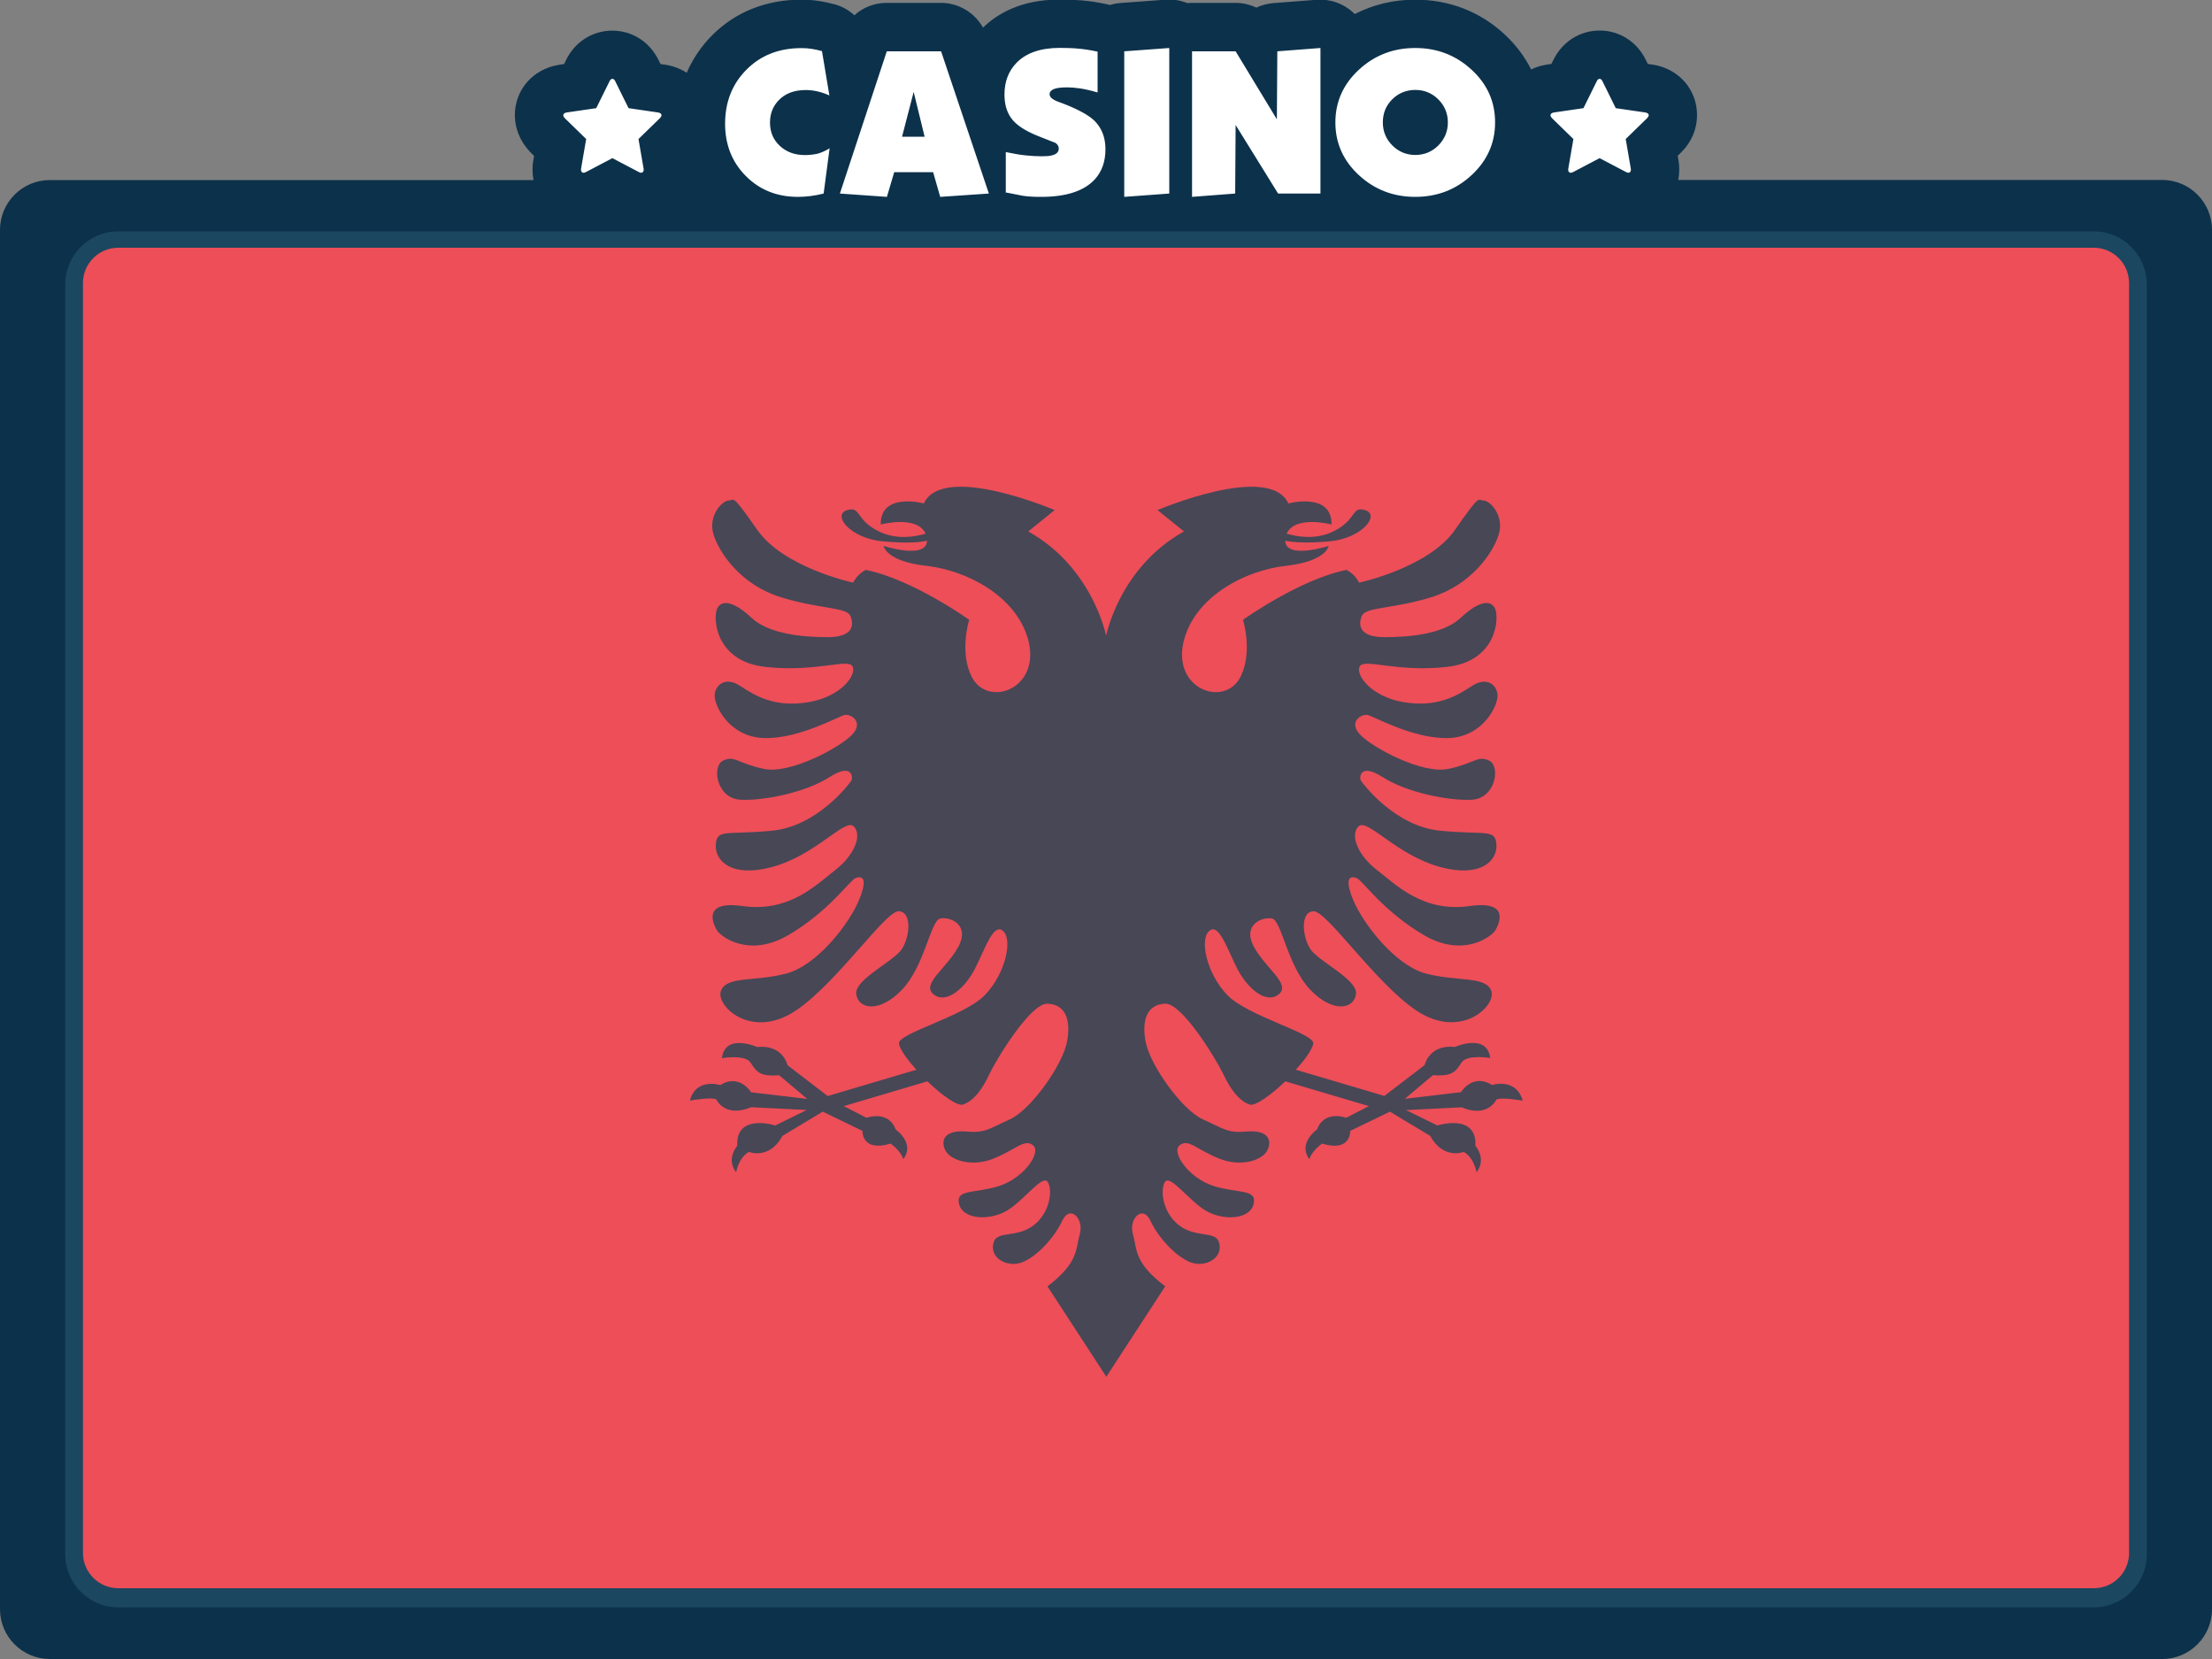
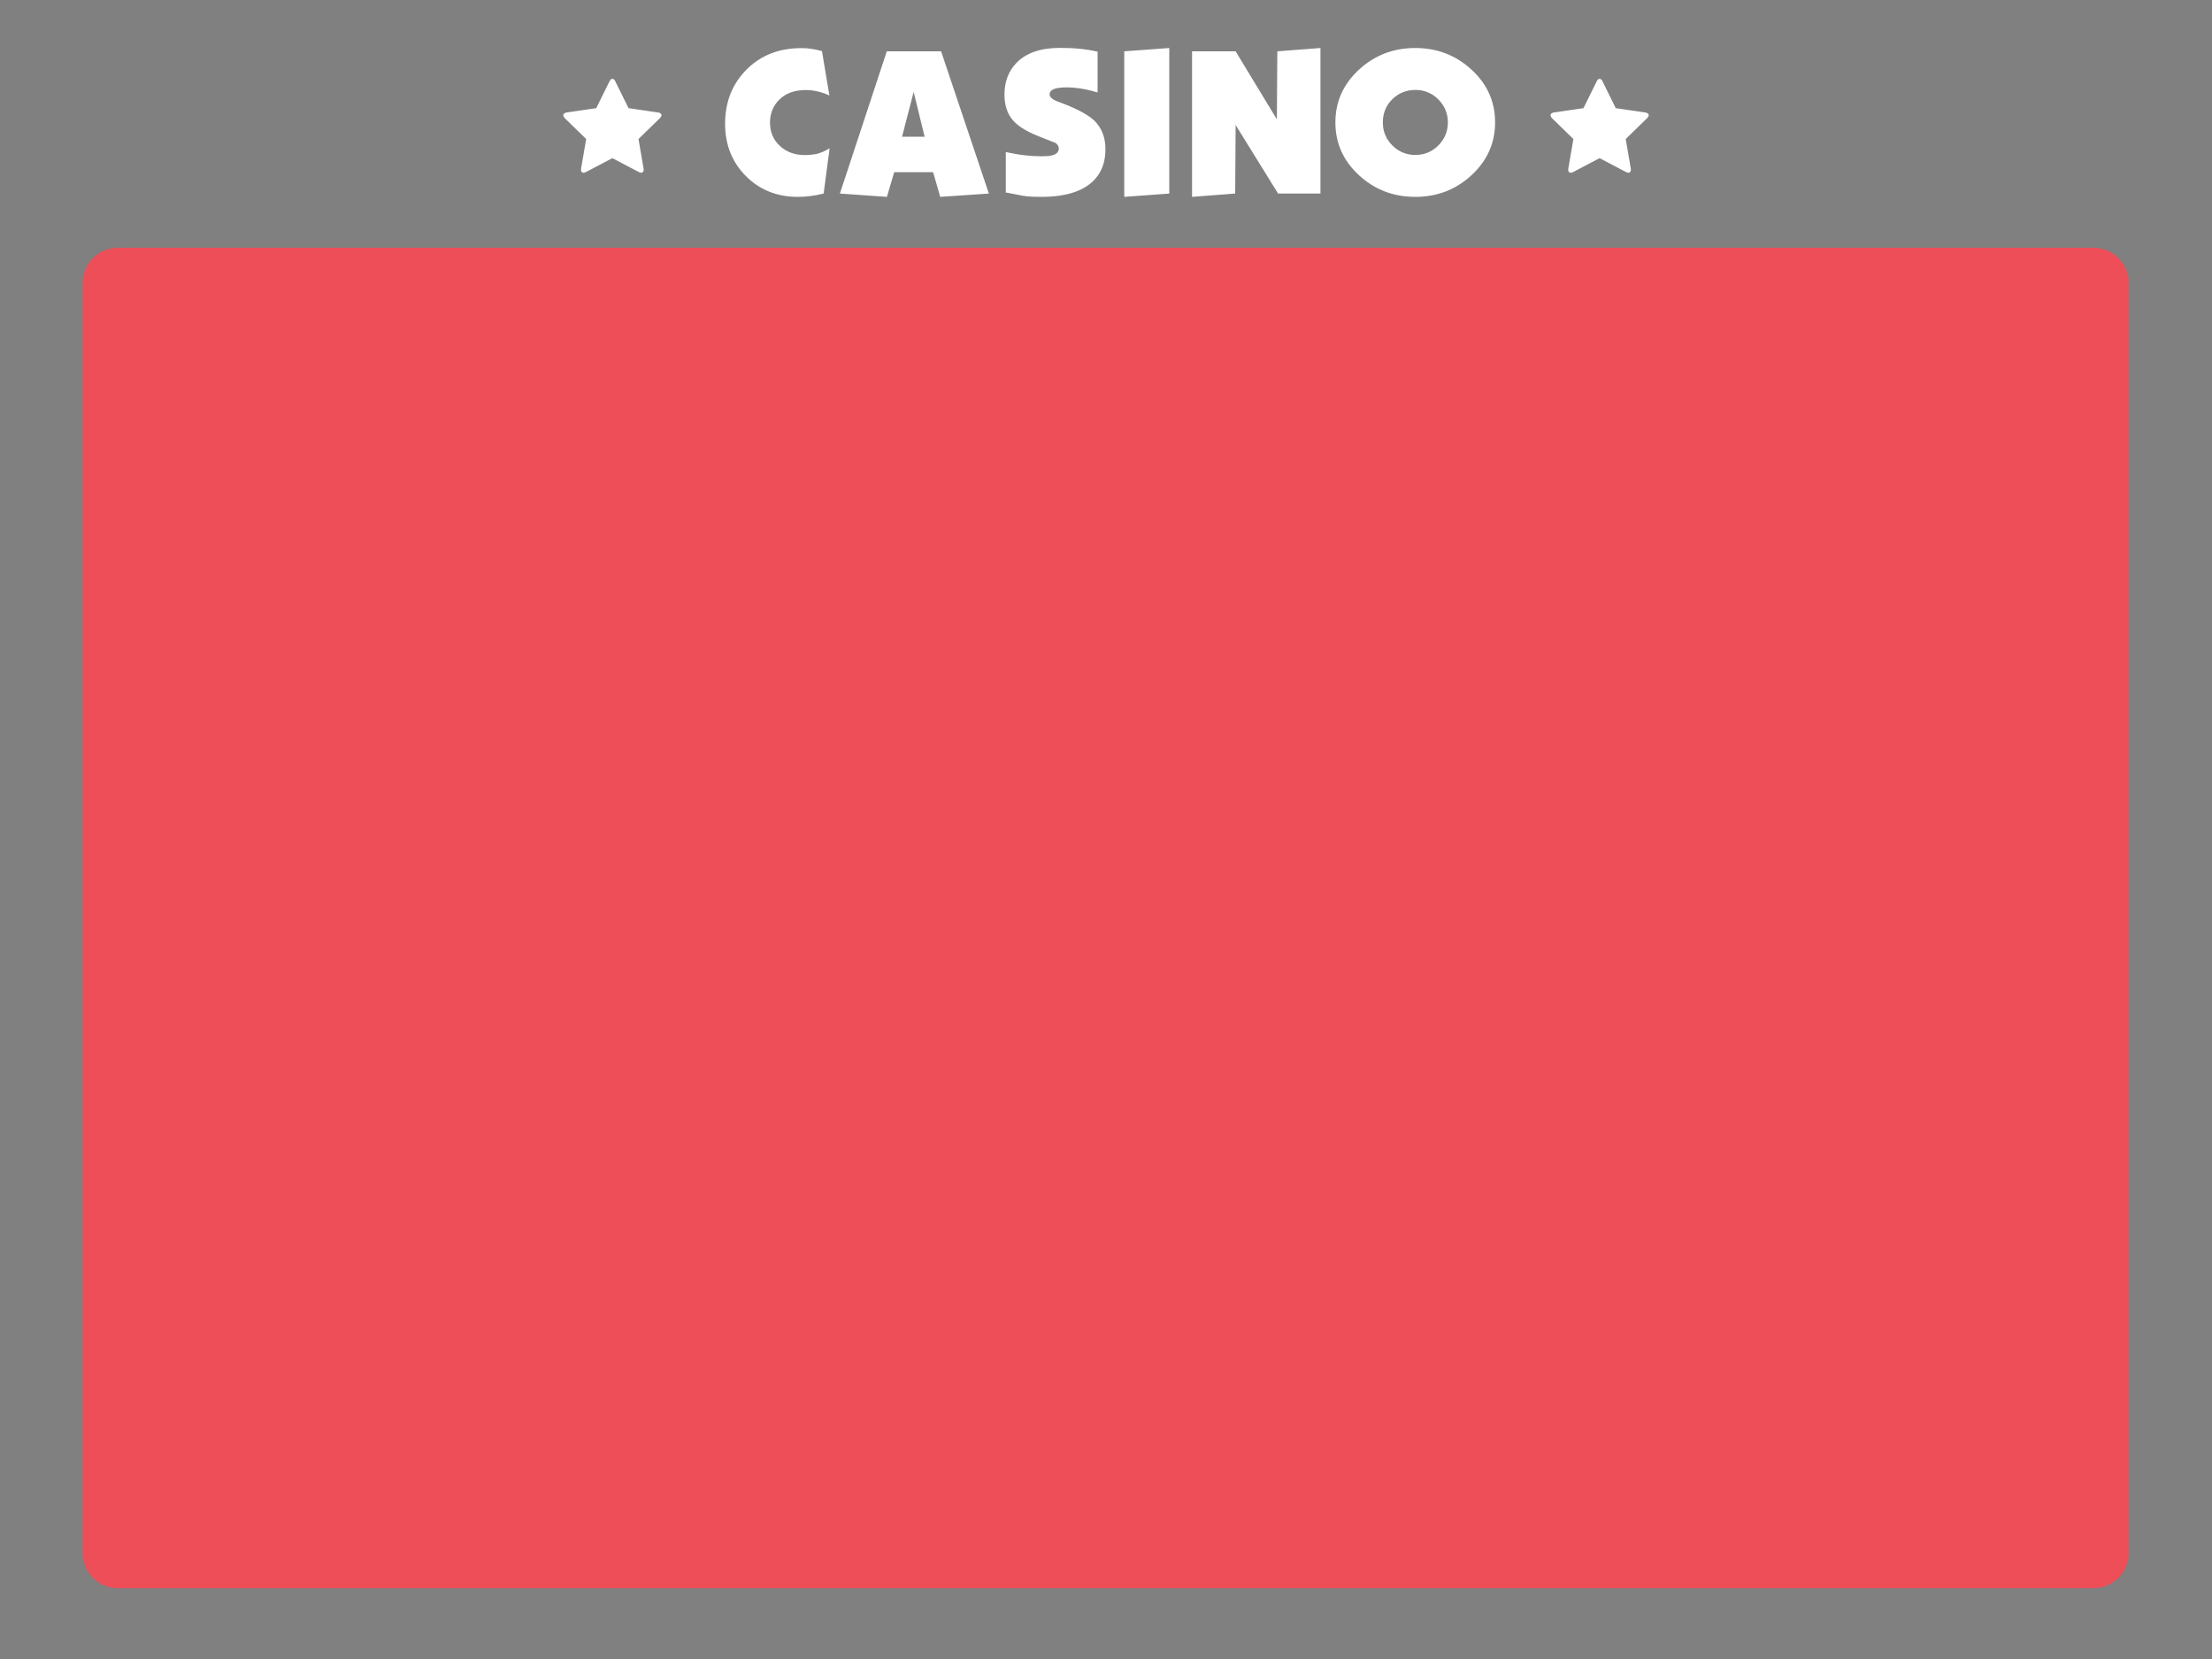
<svg xmlns="http://www.w3.org/2000/svg" version="1.1" x="0px" y="0px" width="2000px" height="1500px" viewBox="0 0 2000 1500" style="enable-background:new 0 0 2000 1500;" xml:space="preserve">
  <rect x="0" y="0" width="2000" height="1500" fill="#808080" stroke="none" />
  <style type="text/css">
	.st0{fill:#0C314B;}
	.st1{fill:#1C4760;}
	.st2{fill:#FFFFFF;}
	.st3{fill:#ED4E58;}
	.st4{fill:#F5F6F6;}
	.st5{fill:#474756;}
	.st6{fill:#42499B;}
	.st7{fill:#72B04A;}
	.st8{fill:#FEE15B;}
	.st9{fill:#8CABD7;}
	.st10{fill:#F09146;}
	.st11{fill:#F69A4A;}
	.st12{fill:#4B71B4;}
	.st13{fill:#C8424C;}
	.st14{fill:#FFD351;}
	.st15{fill:#FBB445;}
	.st16{fill:#FBB342;}
	.st17{fill:#5165AB;}
	.st18{fill:#F3A1C5;}
	.st19{fill:#FFCE5B;}
	.st20{fill:#FCBD5B;}
	.st21{fill:#F8A95D;}
	.st22{fill:#F3875D;}
	.st23{fill:#33B89C;}
	.st24{fill:#07AADC;}
	.st25{fill:#742E38;}
	.st26{fill:#AACF66;}
	.st27{fill:#884250;}
	.st28{fill:#793D47;}
	.st29{fill:#F9B379;}
	.st30{fill:#9C4C5B;}
	.st31{fill:#6A6F7E;}
	.st32{fill:#FFFCFD;}
	.st33{fill:#EB2A2F;}
	.st34{fill:#883351;}
	.st35{fill:#6DBE6F;}
	.st36{fill:#DDBE82;}
	.st37{fill:#D2AA73;}
	.st38{fill:#83C3D2;}
	.st39{fill:#FEC856;}
	.st40{fill:#976547;}
	.st41{fill:#BABABA;}
	.st42{fill:#A09F9F;}
	.st43{fill:#68B468;}
	.st44{fill:#F4E08F;}
	.st45{fill:#ECD078;}
	.st46{fill:#FCF0A9;}
	.st47{fill:#FBB431;}
	.st48{fill:#55C3EE;}
	.st49{fill:#835647;}
	.st50{fill:#EFC734;}
	.st51{fill:#5B8351;}
	.st52{fill:#CECECD;}
	.st53{fill:#B4A08C;}
</style>
  <g id="background">
-     <path id="bg" class="st0" d="M1955,162.7h-437.6c0.6-3,0.9-6.1,0.9-9.3c0-2.8-0.2-5.5-0.6-8.1c0-0.1,0-0.2-0.1-0.3l-0.7-4.1   l2.9-2.9c0.1-0.1,0.3-0.3,0.4-0.4c9.2-9.1,14.2-21,14.2-33.5c0-22.9-16.2-41.7-39.5-45.6c-0.3,0-0.6-0.1-0.9-0.1l-4.1-0.6l-1.7-3.4   c-8-16.6-23.9-26.8-41.9-26.8s-33.9,10.3-41.9,26.8l-1.7,3.4l-4.1,0.6c-0.3,0-0.6,0.1-1,0.2c-4.7,0.8-9.2,2.2-13.2,4.2   c-5.9-11.7-14-22.5-24.3-32c-22.1-20.4-49.9-31.1-80.5-31.1c-19.6,0-38.1,4.5-54.7,13c-0.5-0.5-1-1-1.5-1.4   c-8.9-8.3-20.9-12.4-33-11.5l-39,3c-5.5,0.4-10.8,1.9-15.5,4.1c-5.8-2.8-12.2-4.3-18.8-4.3h-39.4c-1.4,0-2.8,0.1-4.2,0.2   c-6.2-2.5-12.9-3.6-19.6-3.1l-40.7,3c-3.3,0.2-6.6,0.9-9.6,1.8c-0.8-0.2-1.7-0.4-2.5-0.6c-8.3-1.8-15.6-2.9-22.5-3.5   c-6.2-0.5-13.2-0.8-20.7-0.8c-35.3,0-56.9,13.4-69.1,25.4c-7.6-13.6-22.1-22.4-38.1-22.4h-49.1c-11,0-21.3,4.1-29.1,11.2   c-5.2-4.8-11.5-8.3-18.6-10.1c-4.7-1.2-9.3-2.2-13.5-2.8c-5-0.8-10.4-1.2-16-1.2c-31.8,0-59.7,11.2-80.7,32.4   c-9.8,9.9-17.4,21.2-22.8,33.7c-5.4-3.5-11.8-6-18.7-7.2c-0.3,0-0.6-0.1-0.9-0.1l-4.1-0.6l-1.7-3.4c-8-16.6-23.9-26.8-41.9-26.8   c-18,0-33.9,10.2-41.9,26.8l-1.7,3.4l-4.1,0.6c-0.3,0-0.6,0.1-1,0.2c-23.2,3.9-39.4,22.6-39.4,45.5c0,11.8,4.7,23.3,13.1,32.4   c0.5,0.5,1,1,1.4,1.5l2.9,2.9l-0.7,4c-0.1,0.7-0.2,1.3-0.3,2c-0.2,1.2-0.4,3.5-0.4,6.5c0,3.2,0.3,6.3,0.9,9.3H45   c-24.8,0-45,20.2-45,45V1455c0,24.8,20.2,45,45,45h1910c24.8,0,45-20.2,45-45V207.7C2000,183,1979.8,162.7,1955,162.7z" />
-     <path id="frame" class="st1" d="M1893.1,209.2H106.9c-26.4,0-47.9,21.5-47.9,47.9v1148.3c0,26.4,21.5,47.9,47.9,47.9h1786.2   c26.4,0,47.9-21.5,47.9-47.9V257.1C1941,230.7,1919.5,209.2,1893.1,209.2z" />
    <path id="casino" class="st2" d="M750.1,134.1l-5.4,40.9c-8,2-15.7,3-23.2,3c-19,0-34.7-6.3-47.2-18.9   c-12.5-12.6-18.7-28.4-18.7-47.2c0-19.6,6.4-35.9,19.3-48.9c12.9-13,29.4-19.5,49.7-19.5c3.4,0,6.5,0.2,9.3,0.7   c2.8,0.4,5.9,1.1,9.3,2l6.7,40.1c-7.1-3.2-14.2-4.9-21.4-4.9c-10.4,0-18.5,3.1-24.4,9.2c-5.2,5.4-7.9,12.1-7.9,20.2   c0,8.6,3,15.7,9,21.2c6,5.5,13.5,8.2,22.5,8.2c3.7,0,7.4-0.4,11-1.1C742.2,138.2,746,136.6,750.1,134.1z M894.1,175l-44,3   l-6.4-22.3h-35.2l-6.6,22.3l-42.5-3l42.4-128.6h49.1L894.1,175z M836,123.6l-9.9-40.5l-10.5,40.5H836z M999.5,134.9   c0,11-3.1,20-9.4,27c-9.6,10.7-25.9,16.1-48.7,16.1c-6.7,0-12.3-0.3-16.7-1c-5.9-1.2-10.6-2.1-14.2-2.8h-1.1v-36.7   c7.1,1.5,13.1,2.5,18.1,3c4.9,0.5,9.6,0.8,14,0.8c4.4,0,7.6-0.2,9.6-0.8c4.1-1,6.2-3.1,6.2-6.2c0-2-1-3.7-3-5.1   c-0.1-0.1-4.9-2-14.2-5.6c-12.7-4.9-21.4-10.5-25.9-16.9c-4-5.6-6-12.7-6-21.2c0-11.6,3.6-21.1,10.7-28.5   c8.7-9.1,21.9-13.7,39.4-13.7c6.2,0,11.9,0.2,16.9,0.7c5,0.4,10.7,1.3,17.2,2.7v36.9c-6.5-1.9-11.9-3.1-16.1-3.7   c-4.2-0.6-8.1-0.9-11.4-0.9c-5.6,0-9.7,0.5-12.2,1.6c-2.5,1.1-3.7,2.6-3.7,4.6c0,2.5,2.4,4.7,7.3,6.6c2.2,0.9,4.6,1.8,6.9,2.6   c12.5,5,21.3,9.9,26.4,14.8C996.1,115.7,999.5,124.2,999.5,134.9z M1057.2,175l-40.7,3V46.4l40.7-3V175z M1193.8,175h-38.2   l-38.4-62l-0.4,62l-39,3V46.4h39.4l37.3,61.5l0.4-61.5l39-3V175z M1351.8,110.7c0,18.6-7.1,34.5-21.2,47.6   c-14.1,13.1-31.1,19.7-51,19.7c-19.7,0-36.7-6.5-50.9-19.6c-14.2-13.1-21.3-29-21.3-47.7c0-18.7,7.1-34.6,21.3-47.7   c14.2-13.1,31.1-19.6,50.9-19.6c19.7,0,36.7,6.5,50.9,19.6C1344.7,76,1351.8,91.9,1351.8,110.7z M1309.1,110.7   c0-8.1-2.9-15.1-8.6-20.8c-5.7-5.7-12.7-8.6-20.8-8.6c-8.1,0-15.1,2.8-20.8,8.4c-5.7,5.6-8.6,12.6-8.6,21c0,8.1,2.9,15.1,8.6,20.8   c5.7,5.7,12.7,8.6,20.8,8.6c8.1,0,15.1-2.9,20.8-8.6C1306.2,125.7,1309.1,118.8,1309.1,110.7z M1490.7,104.2c0,0.8-0.5,1.6-1.4,2.6   l-19.4,18.9l4.6,26.7c0,0.3,0.1,0.6,0.1,1.1c0,0.8-0.2,1.4-0.6,1.9c-0.4,0.5-0.9,0.8-1.6,0.8c-0.7,0-1.4-0.2-2.1-0.6l-24-12.6   l-24,12.6c-0.8,0.4-1.5,0.6-2.1,0.6c-0.8,0-1.3-0.3-1.7-0.8c-0.4-0.5-0.6-1.1-0.6-1.9c0-0.2,0-0.6,0.1-1.1l4.6-26.7l-19.4-18.9   c-0.9-1-1.3-1.8-1.3-2.6c0-1.3,1-2.1,3-2.5l26.8-3.9l12-24.3c0.7-1.5,1.5-2.2,2.6-2.2c1.1,0,1.9,0.7,2.6,2.2l12,24.3l26.8,3.9   C1489.7,102.1,1490.7,102.9,1490.7,104.2z M598.1,104.2c0,0.8-0.5,1.6-1.4,2.6l-19.4,18.9l4.6,26.7c0,0.3,0.1,0.6,0.1,1.1   c0,0.8-0.2,1.4-0.6,1.9c-0.4,0.5-0.9,0.8-1.6,0.8c-0.7,0-1.4-0.2-2.1-0.6l-24-12.6l-24,12.6c-0.8,0.4-1.5,0.6-2.1,0.6   c-0.8,0-1.3-0.3-1.7-0.8c-0.4-0.5-0.6-1.1-0.6-1.9c0-0.2,0-0.6,0.1-1.1l4.6-26.7l-19.4-18.9c-0.9-1-1.3-1.8-1.3-2.6   c0-1.3,1-2.1,3-2.5l26.8-3.9l12-24.3c0.7-1.5,1.5-2.2,2.6-2.2c1.1,0,1.9,0.7,2.6,2.2l12,24.3l26.8,3.9   C597.1,102.1,598.1,102.9,598.1,104.2z" />
  </g>
  <g id="albania">
    <path id="XMLID_824_" class="st3" d="M1893.1,1436H106.9c-17.6,0-31.9-14.3-31.9-31.9V255.9c0-17.6,14.3-31.9,31.9-31.9h1786.2   c17.6,0,31.9,14.3,31.9,31.9v1148.3C1925,1421.8,1910.7,1436,1893.1,1436z" />
-     <path id="XMLID_823_" class="st5" d="M1348.9,981c-17.4-11-27.9,6.5-27.9,6.5l-50.8,6l25.4-21.4c18.4,1.5,20.9-4,25.9-11.5   c5-7.5,25.9-4,25.9-4c-3-22.9-31.9-10-31.9-10c-23.4-2.5-27.4,16.4-27.4,16.4l-36.4,27.9l-80.1-23.7c8.3-9.1,14.8-18.2,15.8-23.6   c1.6-9.2-59.1-24.6-77.7-43.9c-18.6-19.3-25.2-49.8-16.6-57.8c8.6-8,15.9,14.6,25.2,33.2c9.3,18.6,26.6,33.2,37.9,23.9   c11.3-9.3-12-23.3-22.6-43.2c-10.6-19.9,8-27.2,16.6-25.3s14,43.2,34.6,64.5c20.6,21.3,39.2,17.3,41.2,4s-34-29.7-41.3-41   c-7.3-11.3-9.2-33.5,2.8-34.1c12-0.7,55.8,64.7,93,89.7c40.5,27.2,73.1-4.7,67.8-17.9c-5.3-13.3-29.9-8-58.5-15.3   c-28.6-7.3-57.8-45.9-66.5-67.1c-8.6-21.3-1.5-21.3,3.5-19.3c5,2,23.9,29.9,60.3,51.3c36.4,21.4,61.8,1,64.8-4   c3-5,14.5-27.4-22.9-22.1c-42.5,6-66.8-19.3-84.2-32.7c-17.4-13.5-24.4-31.9-16.4-39.4c8-7.5,34.2,26.2,74.1,36.9   c36.6,9.8,51.5-6,50.5-20.4c-1-14.5-9.5-8.5-50.8-12.5c-41.4-4-70.3-42.9-71.8-45.4c-1.5-2.5-1-16.4,19.9-3   c20.9,13.5,58.3,21.4,80.2,20.4s26.4-30.4,15.9-35.4c-10.5-5-13,2.5-36.9,7.5c-23.9,5-68.8-19.4-79.7-30.9   c-11-11.5,1-18.9,6.5-17.9s41.4,21.9,73.3,20.9c31.9-1,45.4-30.4,44.4-39.4c-1-9-10-16.4-23.4-7.5s-31.4,19.4-61.3,14.5   c-29.9-5-43.9-24.9-39.9-32.4c4-7.5,32.9,5.5,78.7,0.5c45.9-5,47.8-45.4,43.4-53.3c-4.5-8-15.5-5.5-30.9,9   c-15.5,14.5-45.4,17.4-68.8,17.4c-23.4,0-23.9-11.5-20.4-19.4c3.5-8,28.4-6,63.3-16.9c34.9-11,54.8-38.9,60.3-56.3   s-8-30.9-13.5-30.9s-2-8-25.9,26.4c-23.9,34.4-86.7,47.8-86.7,47.8c-4.5-8.5-11.5-11.5-11.5-11.5c-42.4,8.5-93.5,45.1-93.5,45.1   s9,28.9-2.2,51.4c-14.5,29-64.2,10.9-50.7-34.9c11.2-38.1,54.8-61.2,91.6-65.3c36.8-4.1,38.7-18,38.7-18s-38.6,12.6-39.3-4.7   c8,1.6,19.7,2.3,39.7,0.6c29.6-2.6,46.2-23.6,33-28.1c-13.1-4.5-7.5,9-30,19.5c-16.1,7.5-32.9,4.1-41.4,1.6   c7.8-17,40.6-8.3,40.6-8.3c0.4-29.6-39-19-39-19c-17.3-37.2-118.3,6-118.3,6l23.9,19.3c-58.5,32.6-70.4,94.4-70.4,94.4   s-12-61.8-70.4-94.4l23.9-19.3c0,0-101-43.2-118.3-6c0,0-39.3-10.6-39,19c0,0,32.8-8.7,40.6,8.3c-8.4,2.6-25.3,5.9-41.4-1.6   c-22.5-10.5-16.9-24-30-19.5c-13.1,4.5,3.4,25.5,33,28.1c20,1.8,31.7,1.1,39.7-0.6c-0.7,17.3-39.3,4.7-39.3,4.7s1.9,13.9,38.7,18   c36.8,4.1,80.3,27.2,91.6,65.3c13.5,45.8-36.2,63.9-50.7,34.9c-11.3-22.5-2.2-51.4-2.2-51.4s-51.1-36.6-93.5-45.1   c0,0-7,3-11.5,11.5c0,0-62.8-13.5-86.7-47.8c-23.9-34.4-20.4-26.4-25.9-26.4s-18.9,13.5-13.5,30.9c5.5,17.4,25.4,45.4,60.3,56.3   c34.9,11,59.8,9,63.3,16.9c3.5,8,3,19.4-20.4,19.4s-53.3-3-68.8-17.4c-15.5-14.5-26.4-16.9-30.9-9c-4.5,8-2.5,48.3,43.4,53.3   c45.9,5,74.8-8,78.7-0.5c4,7.5-10,27.4-39.9,32.4c-29.9,5-47.8-5.5-61.3-14.5c-13.5-9-22.4-1.5-23.4,7.5c-1,9,12.5,38.4,44.4,39.4   c31.9,1,67.8-19.9,73.3-20.9c5.5-1,17.4,6.5,6.5,17.9c-11,11.5-55.8,35.9-79.7,30.9c-23.9-5-26.4-12.5-36.9-7.5   c-10.5,5-6,34.4,15.9,35.4c21.9,1,59.3-7,80.2-20.4c20.9-13.5,21.4,0.5,19.9,3s-30.4,41.4-71.8,45.4c-41.4,4-49.8-2-50.8,12.5   c-1,14.5,13.9,30.2,50.5,20.4c39.9-10.6,66.1-44.4,74.1-36.9c8,7.5,1,25.9-16.4,39.4c-17.4,13.5-41.7,38.7-84.2,32.7   c-37.4-5.3-25.9,17.1-22.9,22.1c3,5,28.4,25.4,64.8,4c36.4-21.4,55.3-49.3,60.3-51.3c5-2,12.1-2,3.5,19.3s-37.9,59.8-66.5,67.1   c-28.6,7.3-53.2,2-58.5,15.3c-5.3,13.3,27.2,45.2,67.8,17.9c37.2-25,81.1-90.4,93-89.7c12,0.7,10.1,22.8,2.8,34.1   c-7.3,11.3-43.3,27.7-41.3,41c2,13.3,20.6,17.3,41.2-4c20.6-21.3,25.9-62.5,34.6-64.5c8.6-2,27.2,5.3,16.6,25.3   c-10.6,19.9-33.9,33.9-22.6,43.2c11.3,9.3,28.6-5.3,37.9-23.9c9.3-18.6,16.6-41.2,25.2-33.2c8.6,8,2,38.5-16.6,57.8   c-18.6,19.3-79.3,34.7-77.7,43.9c1,5.5,7.5,14.5,15.8,23.6L748.4,991L712,963.1c0,0-4-18.9-27.4-16.4c0,0-28.9-13-31.9,10   c0,0,20.9-3.5,25.9,4c5,7.5,7.5,13,25.9,11.5l25.4,21.4l-50.8-6c0,0-10.5-17.4-27.9-6.5c0,0-21.9-7-27.4,14c0,0,18.9-3.5,23.9-1   c0,0,7.5,16.9,31.4,7l50.3,2.5l-28.4,14c0,0-35.9-11.5-34.4,18.4c0,0-10.5,12-1,23.9c0,0,2-13,11.5-18.4c0,0,18.4,7.5,30.4-14.5   l36.4-21.9l35.9,17.4c0,0-1,19.4,25.4,11.5c0,0,9,6,11.5,14c0,0,11.5-12.5-7-26.9c0,0-4.5-16.9-26.4-10.5l-20.4-10.5l75.6-22.4   c13.1,12.5,27.2,22.7,32.2,21c9.8-3.4,17.3-13.5,24-27.8c6.8-14.3,37.2-63.8,52.2-63.4c15,0.4,21.8,12.4,18,33.8   c-3.8,21.4-33,62.4-51.9,70.8c-18.9,8.5-21.9,12.5-39.4,11c-17.4-1.5-23.4,6-19.4,15.9c4,10,23.6,16.3,42.9,9   c20.9-8,28.9-18.9,36.9-12.5c8,6.5-8.5,29.9-30.9,36.9c-22.4,7-39.4,2.5-35.9,16.4s27.4,15,42.9,6s32.9-33.9,37.4-25.9   c4.5,8,1.5,28.4-13.5,39.4c-15,11-32,4.5-35.4,14.5c-5,14.5,12.5,23.9,25.9,18.4c13.5-5.5,28.9-22.4,35.9-37.4c7-15,19.9-2,15.9,12   c-4,14-0.7,25.4-29.2,47.3l53.2,81.7l53.2-81.7c-28.6-21.9-25.2-33.4-29.2-47.3c-4-14,9-26.9,15.9-12c7,15,22.4,31.9,35.9,37.4   s30.9-4,25.9-18.4c-3.4-9.9-20.4-3.5-35.4-14.5c-15-11-17.9-31.4-13.5-39.4c4.5-8,21.9,16.9,37.4,25.9c15.5,9,39.4,8,42.9-6   s-13.5-9.5-35.9-16.4c-22.4-7-38.9-30.4-30.9-36.9c8-6.5,15.9,4.5,36.9,12.5c19.3,7.3,38.9,1,42.9-9c4-10-2-17.4-19.4-15.9   c-17.4,1.5-20.4-2.5-39.4-11c-18.9-8.5-48.2-49.4-51.9-70.8c-3.8-21.4,3-33.4,18-33.8c15-0.4,45.4,49.2,52.2,63.4   c6.8,14.3,14.3,24.4,24,27.8c4.9,1.7,19.1-8.5,32.2-21l75.6,22.4l-20.4,10.5c-21.9-6.5-26.4,10.5-26.4,10.5   c-18.4,14.5-7,26.9-7,26.9c2.5-8,11.5-14,11.5-14c26.4,8,25.4-11.5,25.4-11.5l35.9-17.4l36.4,21.9c12,21.9,30.4,14.5,30.4,14.5   c9.5,5.5,11.5,18.4,11.5,18.4c9.5-12-1-23.9-1-23.9c1.5-29.9-34.4-18.4-34.4-18.4l-28.4-13.9l50.3-2.5c23.9,10,31.4-7,31.4-7   c5-2.5,23.9,1,23.9,1C1370.8,974,1348.9,981,1348.9,981z" />
  </g>
</svg>